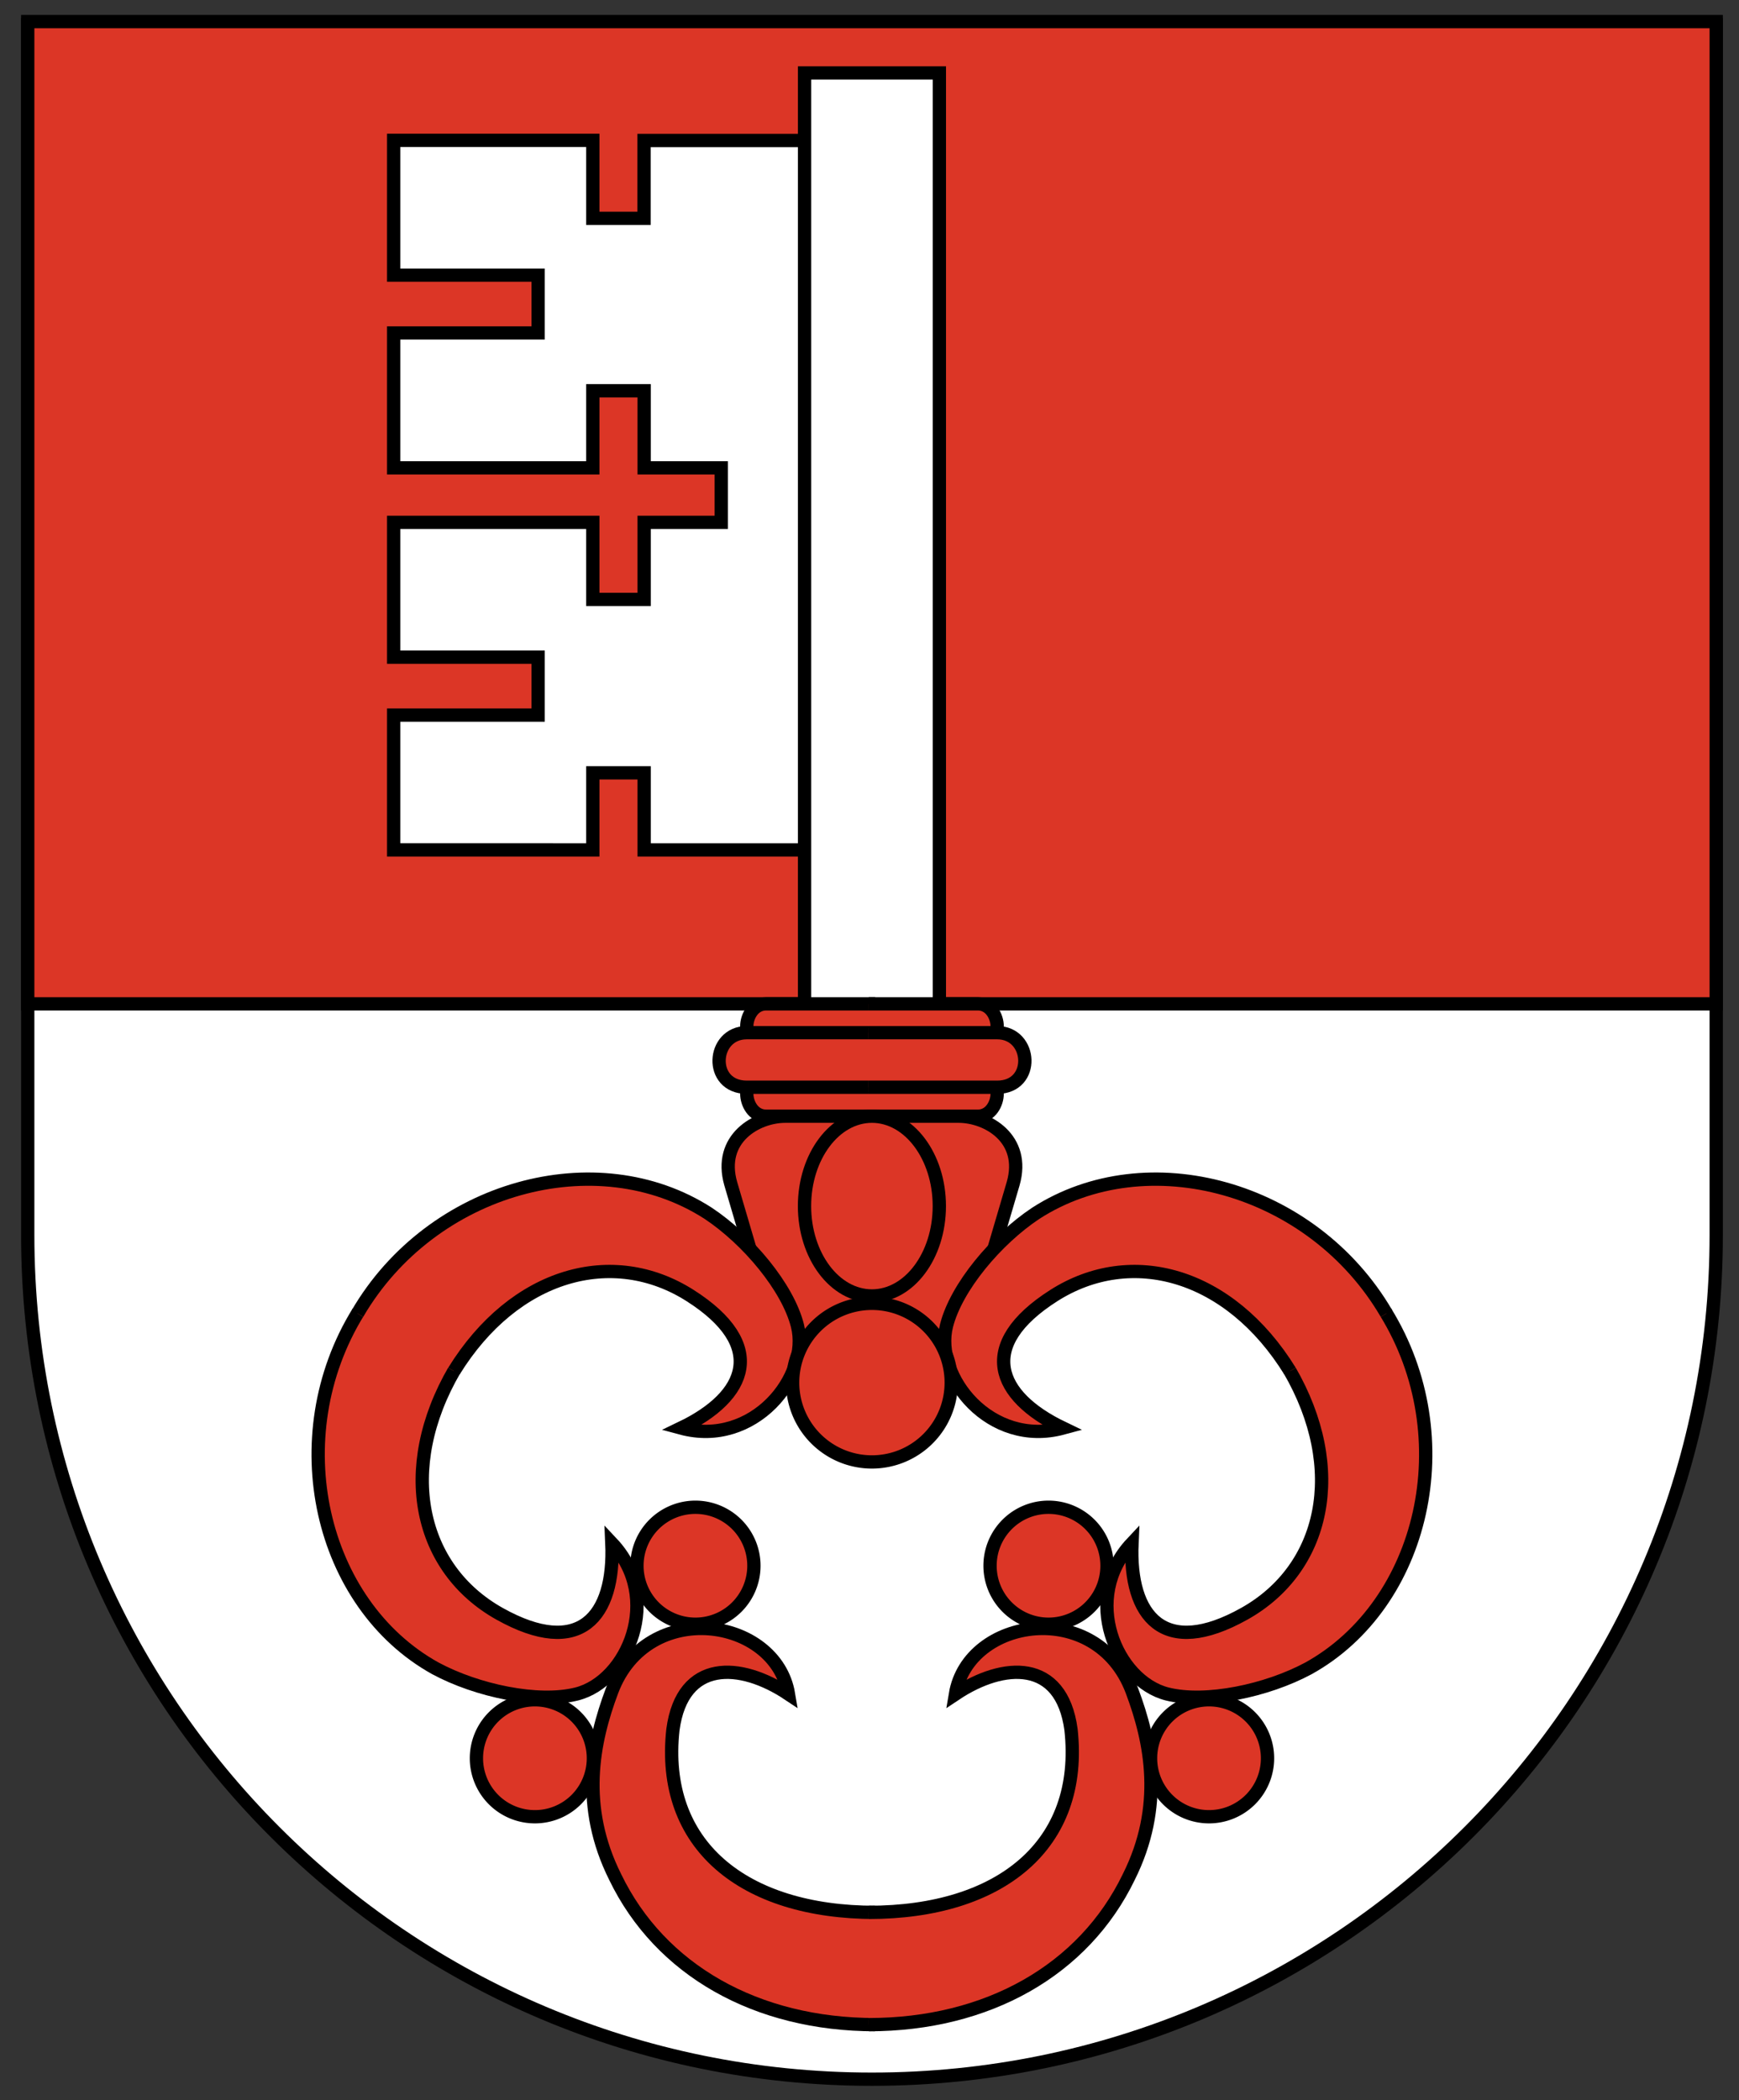
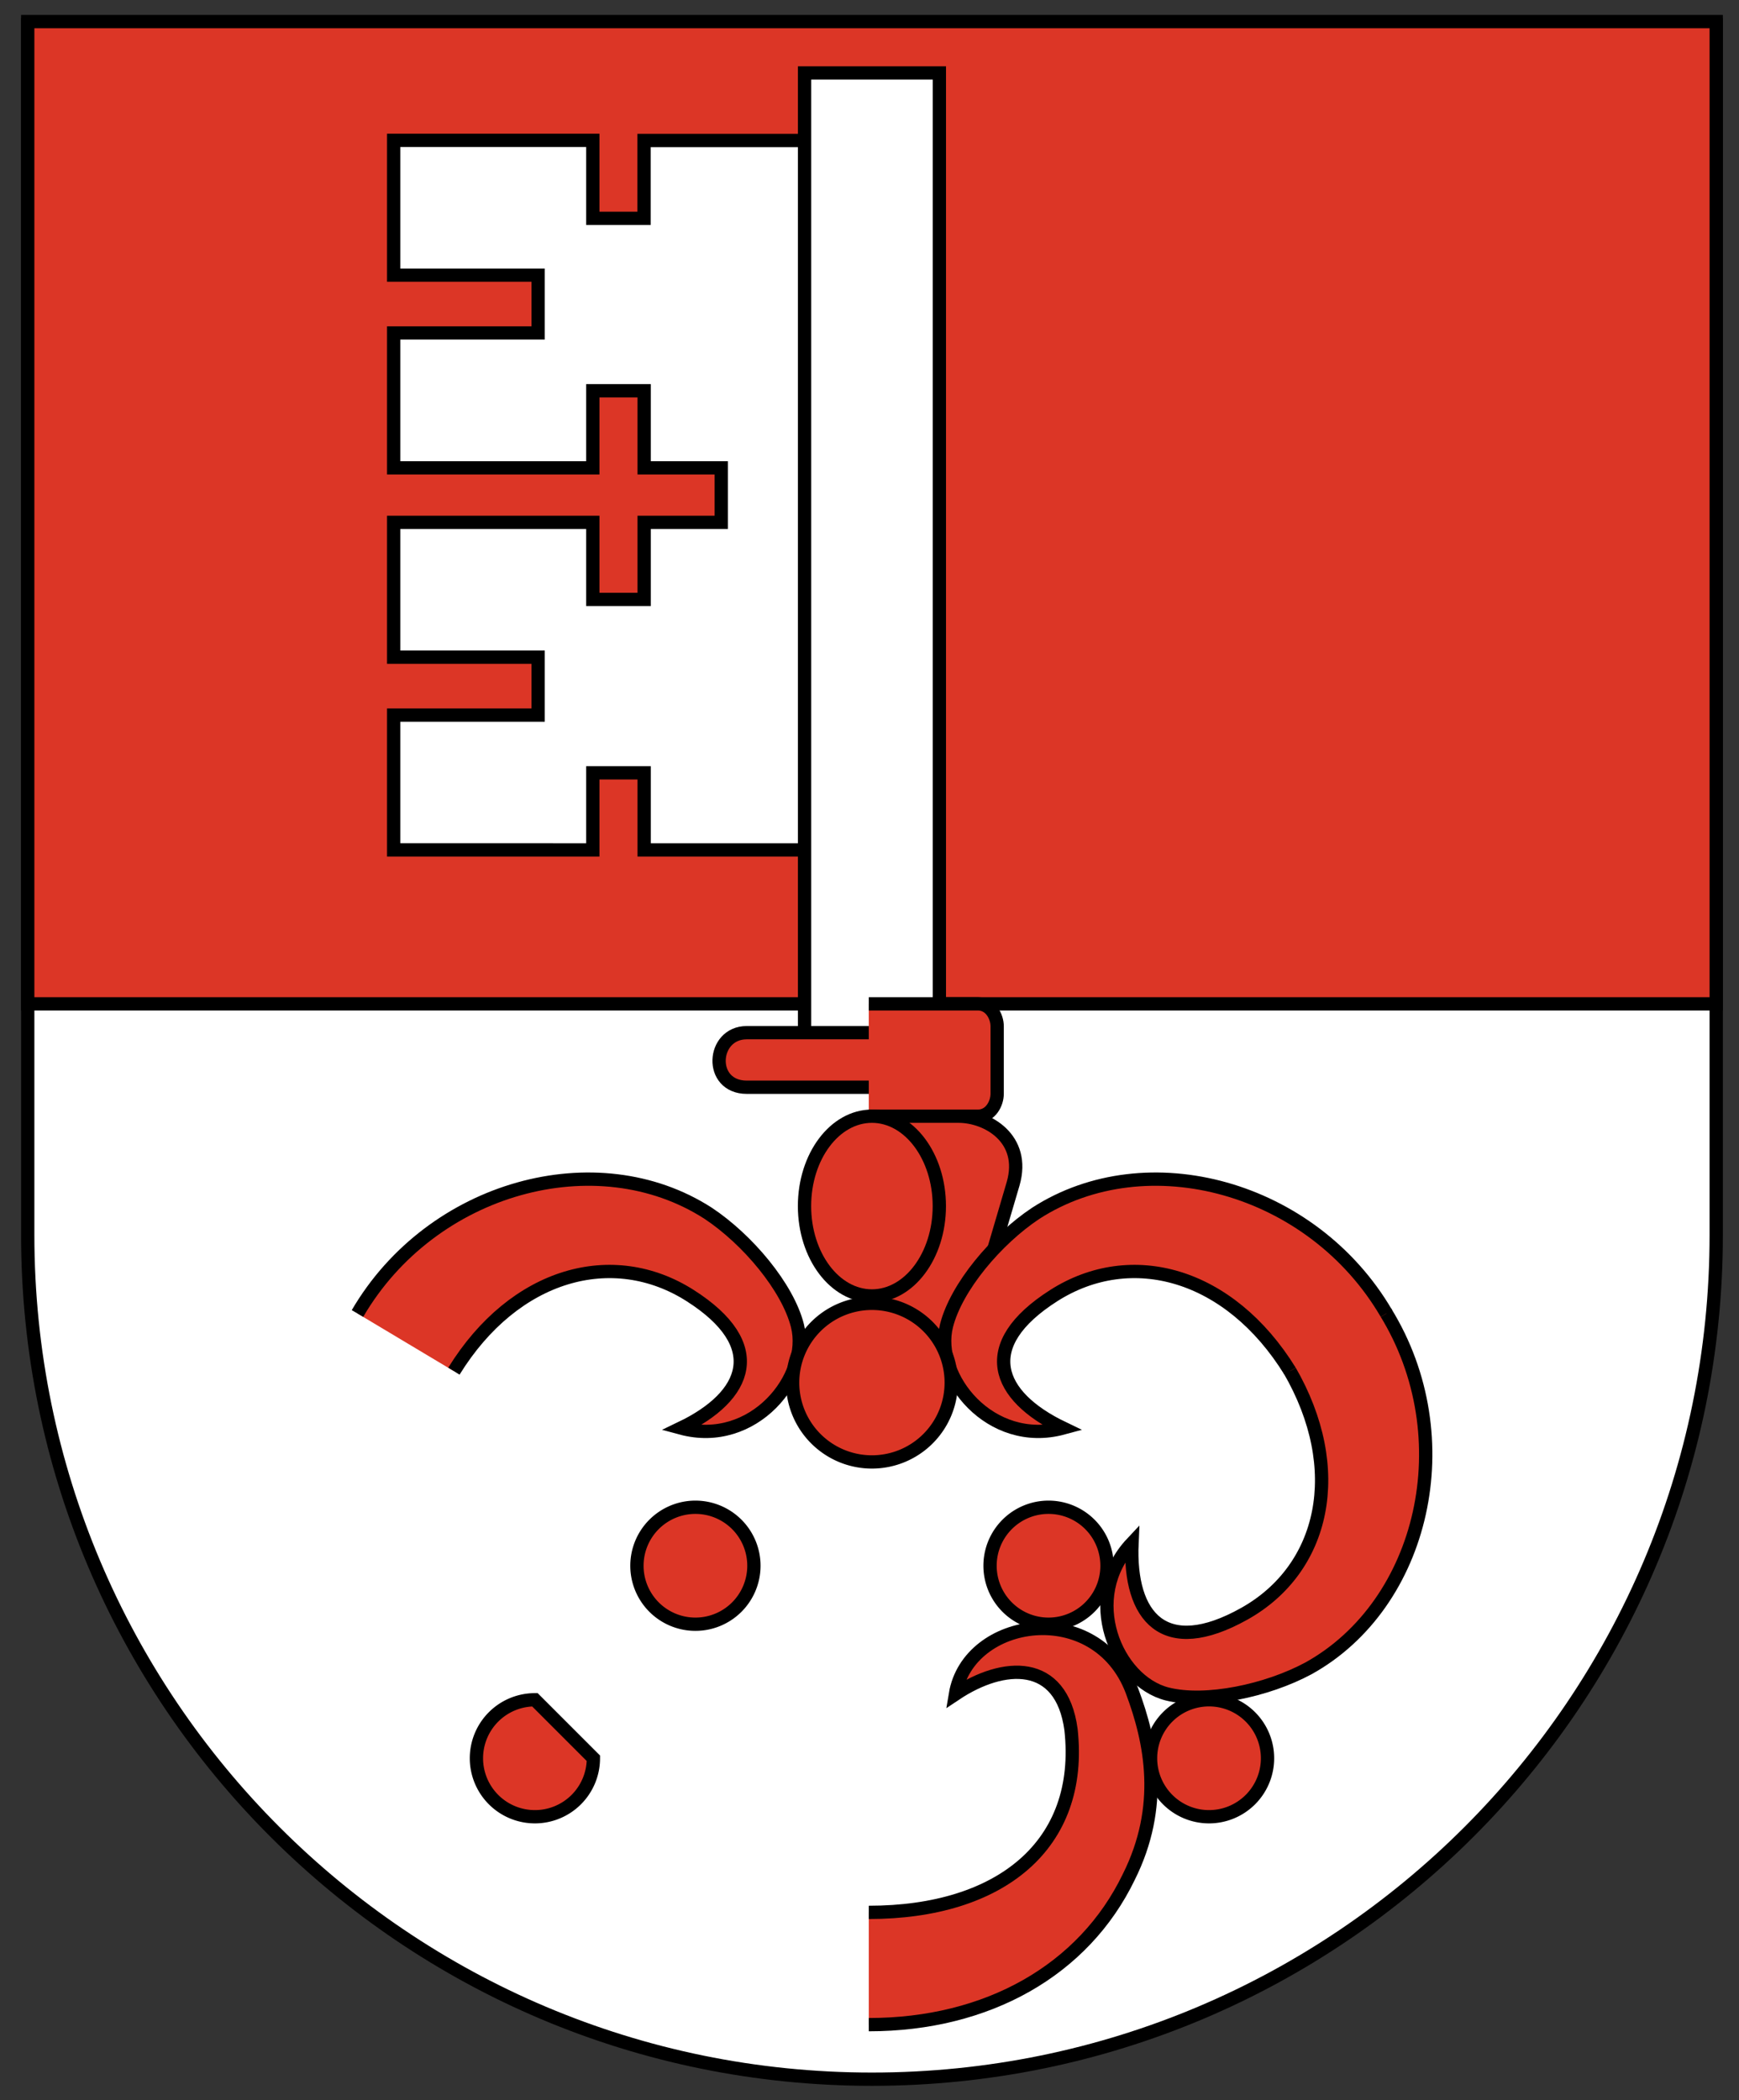
<svg xmlns="http://www.w3.org/2000/svg" id="Layer_1" data-name="Layer 1" viewBox="0 0 654.17 790.05">
  <rect x="0" y="0" width="654.17" height="790.05" fill="#333333" stroke="none" />
  <defs>
    <style>.cls-1{fill:#fff;}.cls-1,.cls-2{stroke:#000;stroke-width:5px;}.cls-2{fill:#dc3626;}</style>
  </defs>
  <path class="cls-1" d="M10.43,9.33V464.57C10.43,640,152.62,782.15,328,782.15S645.6,640,645.6,464.57V9.33Z" />
  <path class="cls-2" d="M645.6,8.12H10.43V377.63H645.6Z" />
  <path class="cls-1" d="M353.37,397V27.44H302.66V397m0-344.15H242.28V82.14H223V52.8H148.09v50.71h54.34v21.74H148.09V176H223V147h19.32v29h29V196.5h-29v29H223v-29H148.09v50.71h54.34V269H148.09v50.72H223v-29h19.32v29h60.38" />
  <g id="b">
-     <path id="a" class="cls-2" d="M171,515.29c-21.73,37.43-13.28,74.86,16.91,91.77s43.47,1.21,42.26-26.57c19.32,20.53,6,51.93-13.28,56.76-14.49,3.62-37.43-1.21-53.13-9.66-43.47-24.15-58-86.94-29-134" />
-     <path class="cls-2" d="M329.22,419.89H288.17c-4.83,0-7.25-4.83-7.25-8.45V386.08c0-3.62,2.42-8.45,7.25-8.45h41.05m0,384c-44.68,0-80.9-20.53-97.81-55.55-13.28-26.57-8.45-50.72-1.21-70,13.29-35,61.59-27.77,66.42,1.21-18.11-12.08-39.85-13.28-43.47,13.28-4.83,43.47,26.56,68.83,76.07,68.83M328,419.89H295.41c-10.87,0-25.36,8.45-20.53,25.36L293,506.83h35" />
    <path id="a-2" data-name="a" class="cls-2" d="M170.75,515.8c22.76-36.84,59.76-47,88.92-28.4s21.59,37.77-3.48,49.81c27.23,7.35,48.65-19.18,43.79-38.5-3.65-14.49-18.74-32.45-33.6-42.31-41.82-26.94-104-10.08-131.9,37.71" />
    <path class="cls-2" d="M329.22,409h-48.3c-14.49,0-13.28-20.53,0-20.53h48.3" />
    <path class="cls-2" d="M261.6,567a22,22,0,1,0,22,22A22,22,0,0,0,261.6,567Z" />
-     <path class="cls-2" d="M201.22,639.42a22,22,0,1,0,22,22A22,22,0,0,0,201.22,639.42Z" />
+     <path class="cls-2" d="M201.22,639.42a22,22,0,1,0,22,22Z" />
  </g>
  <g id="b-2" data-name="b">
    <path id="a-3" data-name="a" class="cls-2" d="M485,515.29c21.73,37.43,13.28,74.86-16.91,91.77s-43.47,1.21-42.26-26.57c-19.32,20.53-6,51.93,13.28,56.76,14.49,3.62,37.43-1.21,53.13-9.66,43.47-24.15,58-86.94,29-134" />
    <path class="cls-2" d="M326.81,419.89h41.05c4.83,0,7.25-4.83,7.25-8.45V386.08c0-3.62-2.42-8.45-7.25-8.45H326.81m0,384c44.68,0,80.9-20.53,97.81-55.55,13.28-26.57,8.45-50.72,1.21-70-13.29-35-61.59-27.77-66.42,1.21,18.11-12.08,39.85-13.28,43.47,13.28,4.83,43.47-26.56,68.83-76.07,68.83M328,419.89h32.6c10.87,0,25.36,8.45,20.53,25.36L363,506.83H328" />
    <path id="a-4" data-name="a" class="cls-2" d="M485.28,515.8c-22.76-36.84-59.76-47-88.92-28.4s-21.59,37.77,3.48,49.81c-27.22,7.35-48.65-19.18-43.79-38.5,3.65-14.49,18.74-32.45,33.6-42.31,41.82-26.94,104-10.08,131.9,37.71" />
-     <path class="cls-2" d="M326.81,409h48.3c14.49,0,13.28-20.53,0-20.53h-48.3" />
    <path class="cls-2" d="M394.43,567a22,22,0,1,1-22,22A22,22,0,0,1,394.43,567Z" />
    <path class="cls-2" d="M454.81,639.42a22,22,0,1,1-22,22A22,22,0,0,1,454.81,639.42Z" />
  </g>
  <path class="cls-2" d="M328,419.89c14,0,25.35,15.14,25.35,33.81S342,487.51,328,487.51s-25.36-15.13-25.36-33.81S314,419.89,328,419.89Z" />
  <path class="cls-2" d="M328,490.29a29.83,29.83,0,1,1-29.83,29.83A29.83,29.83,0,0,1,328,490.29Z" />
</svg>